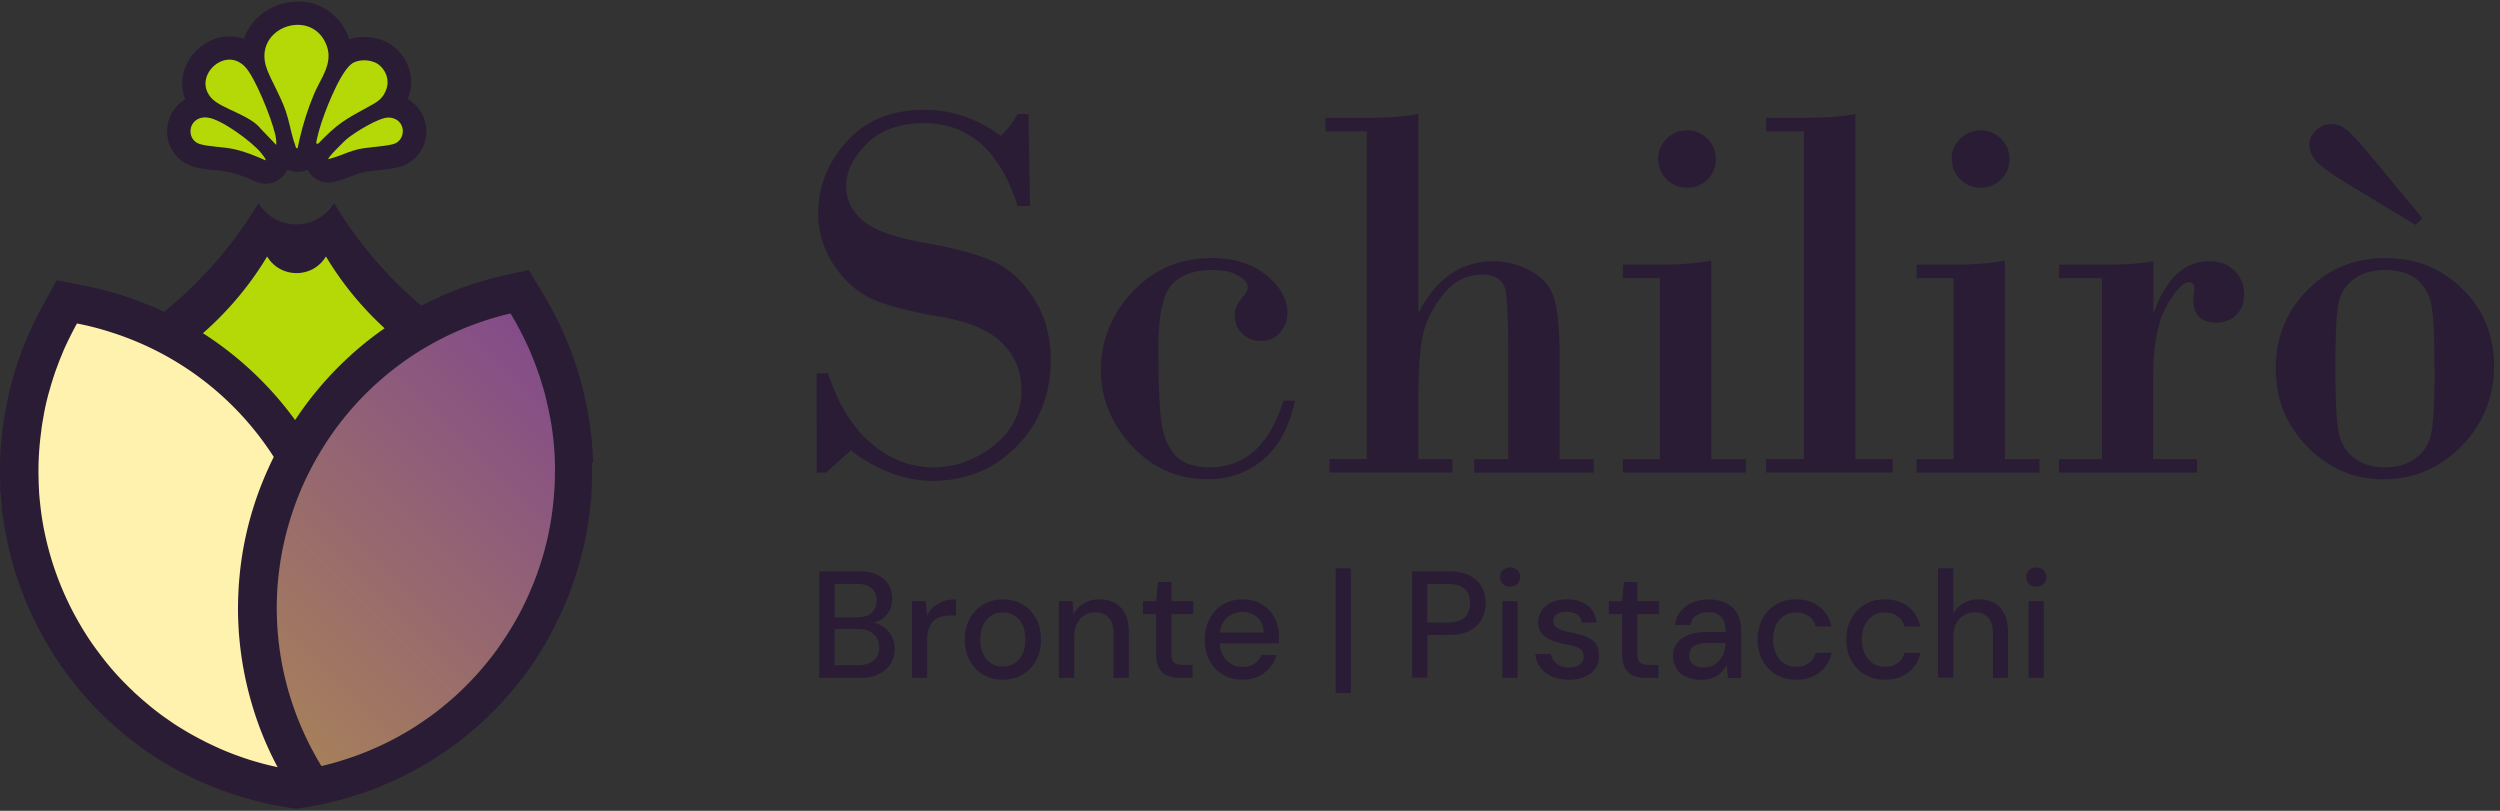
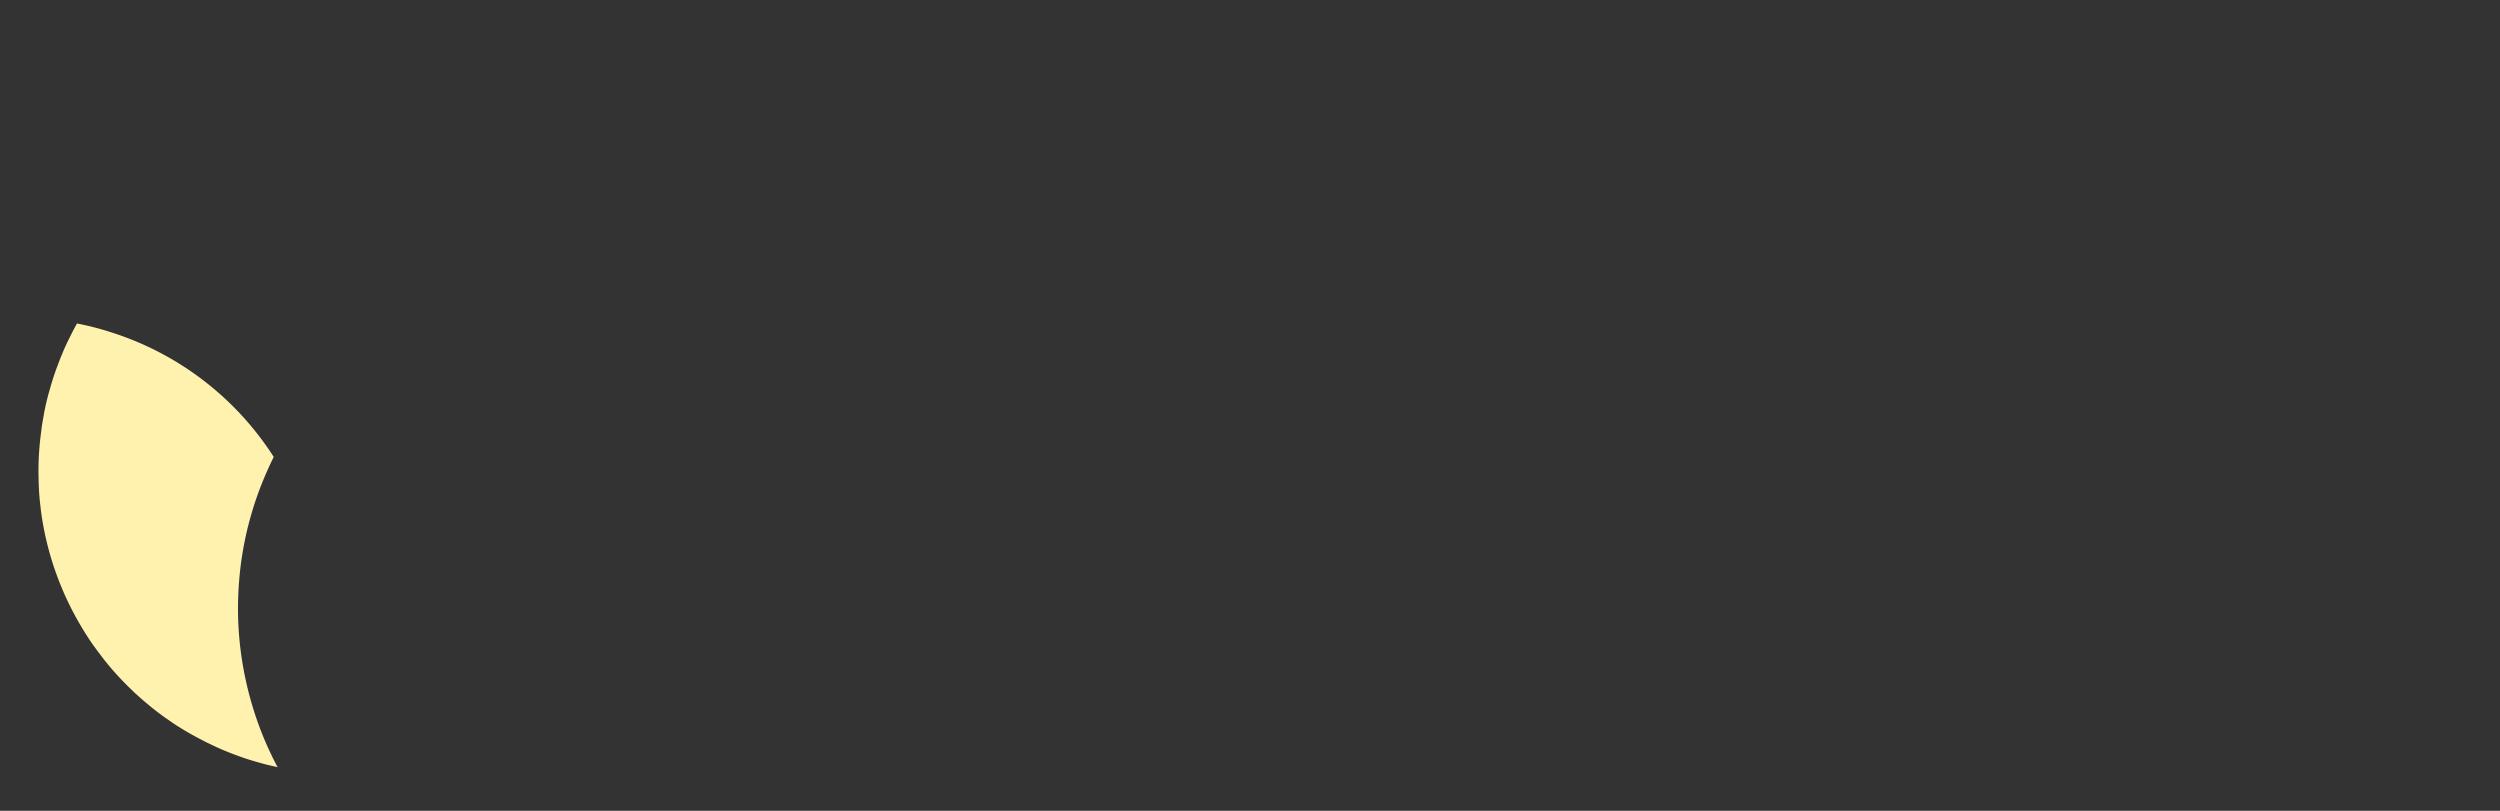
<svg xmlns="http://www.w3.org/2000/svg" width="296" height="96" fill="none">
  <rect width="100%" height="100%" fill="#333333" stroke="none" />
-   <path fill="#2A1C35" d="M97 80.26V67.64h4.67c.88 0 1.61.14 2.2.42s1.03.67 1.33 1.15c.29.49.44 1.04.44 1.65s-.14 1.17-.41 1.6c-.28.43-.64.77-1.09 1s-.93.37-1.45.41l.25-.18c.55.01 1.06.16 1.51.44.46.28.82.66 1.08 1.13s.4.99.4 1.55c0 .65-.16 1.23-.47 1.76-.31.52-.78.93-1.39 1.24q-.915.45-2.25.45H97m1.8-7.17h2.67c.76 0 1.33-.18 1.73-.53q.6-.525.6-1.47c0-.63-.2-1.08-.6-1.43s-.99-.53-1.78-.53h-2.61v3.96zm0 5.67h2.78c.79 0 1.41-.18 1.85-.55q.66-.555.66-1.56c0-.67-.23-1.19-.68-1.59s-1.07-.59-1.87-.59H98.8zM107.98 80.26v-9.08h1.62l.16 1.71c.2-.41.47-.75.79-1.04q.495-.42 1.14-.66c.43-.16.94-.23 1.51-.23v1.91h-.65c-.37 0-.73.04-1.06.13s-.63.24-.89.46-.46.51-.6.88-.22.84-.22 1.39v4.52h-1.8zM118.72 80.48c-.85 0-1.62-.2-2.3-.59s-1.21-.95-1.6-1.67-.59-1.54-.59-2.48.2-1.8.59-2.51c.4-.71.94-1.27 1.62-1.67s1.45-.59 2.31-.59 1.63.2 2.31.59 1.21.95 1.6 1.66.59 1.54.59 2.51-.2 1.8-.59 2.5c-.39.71-.93 1.26-1.61 1.66s-1.46.59-2.33.59m0-1.55c.49 0 .94-.12 1.34-.36s.73-.6.97-1.07c.25-.47.37-1.07.37-1.78s-.12-1.3-.36-1.78-.56-.83-.96-1.07-.84-.36-1.33-.36-.93.12-1.33.36-.74.6-.98 1.07-.37 1.07-.37 1.78.12 1.3.37 1.78.57.83.97 1.07.84.36 1.31.36M125.37 80.26v-9.08h1.62l.11 1.55q.435-.81 1.23-1.29c.53-.32 1.14-.48 1.82-.48.72 0 1.34.14 1.86.43s.92.72 1.21 1.31c.29.58.43 1.31.43 2.19v5.37h-1.8v-5.19c0-.84-.19-1.48-.56-1.91s-.91-.65-1.62-.65q-.705 0-1.26.33c-.37.22-.67.55-.89.98q-.33.645-.33 1.59v4.85h-1.82M139.68 80.26c-.57 0-1.06-.09-1.48-.27a1.93 1.93 0 0 1-.97-.9c-.23-.42-.34-.99-.34-1.71v-4.67h-1.57v-1.53h1.57l.22-2.27h1.59v2.27h2.58v1.53h-2.58v4.69q0 .78.33 1.05c.22.19.59.28 1.12.28h1.05v1.53h-1.52M147.11 80.48c-.87 0-1.63-.2-2.31-.59-.67-.4-1.2-.95-1.58-1.66s-.57-1.53-.57-2.47.19-1.8.57-2.51.9-1.27 1.58-1.68q1.005-.6 2.34-.6c.89 0 1.65.2 2.29.59s1.13.92 1.48 1.58.52 1.38.52 2.17v.39c0 .14-.02.29-.03.46h-7.43v-1.28h5.66c-.04-.76-.29-1.35-.76-1.78s-1.05-.64-1.75-.64q-.735 0-1.35.33c-.41.22-.74.55-.98.97-.25.43-.37.96-.37 1.61v.5c0 .67.12 1.24.37 1.7s.57.81.98 1.05c.41.23.85.35 1.33.35.58 0 1.05-.13 1.42-.38s.65-.59.83-1.03h1.8c-.16.55-.42 1.05-.79 1.49s-.83.78-1.38 1.04c-.55.25-1.17.38-1.88.38zM158.14 82.06V67.28h1.8v14.78zM167.19 80.26V67.64h4.31c1.01 0 1.84.17 2.49.5q.975.51 1.44 1.35c.31.57.47 1.21.47 1.93s-.15 1.31-.46 1.88-.78 1.03-1.43 1.37-1.48.51-2.5.51H169v5.06h-1.8zm1.8-6.56h2.43c.95 0 1.62-.21 2.03-.62.4-.42.6-.96.6-1.65 0-.73-.2-1.3-.6-1.69s-1.08-.59-2.03-.59h-2.43v4.56zM178.8 69.46c-.35 0-.63-.11-.86-.32-.22-.22-.33-.49-.33-.83s.11-.59.33-.8.51-.32.86-.32.62.11.85.32.34.48.34.8-.11.61-.34.83-.51.32-.85.32m-.92 10.8v-9.08h1.8v9.08zM185.77 80.48c-.77 0-1.44-.13-2.02-.38s-1.03-.61-1.37-1.06c-.34-.46-.54-.99-.61-1.6h1.84c.06.29.18.55.35.79s.42.43.72.58c.31.14.67.22 1.09.22.4 0 .72-.06.98-.17a1.175 1.175 0 0 0 .75-1.11c0-.34-.08-.59-.24-.77q-.24-.255-.72-.42c-.32-.1-.7-.2-1.14-.28-.42-.07-.83-.17-1.22-.3a5 5 0 0 1-1.05-.48c-.31-.19-.55-.43-.73-.73-.18-.29-.27-.66-.27-1.09 0-.52.14-.98.41-1.4.28-.42.67-.74 1.18-.97s1.11-.35 1.81-.35q1.515 0 2.43.72t1.08 2.04h-1.75c-.05-.41-.23-.72-.54-.95-.31-.22-.73-.33-1.24-.33s-.91.1-1.19.31q-.42.3-.42.81c0 .22.08.41.23.58s.39.31.69.42c.31.12.68.22 1.13.32q.96.18 1.71.45c.5.18.91.44 1.21.79q.45.525.45 1.5.015.84-.42 1.5c-.29.43-.71.77-1.24 1.01s-1.17.36-1.9.36zM194.84 80.26c-.57 0-1.06-.09-1.48-.27a1.93 1.93 0 0 1-.97-.9c-.23-.42-.34-.99-.34-1.71v-4.67h-1.57v-1.53h1.57l.22-2.27h1.59v2.27h2.58v1.53h-2.58v4.69q0 .78.33 1.05c.22.19.59.28 1.12.28h1.05v1.53h-1.52M201.41 80.48c-.75 0-1.36-.13-1.86-.38-.49-.25-.86-.59-1.1-1.02q-.36-.645-.36-1.38c0-.6.16-1.11.47-1.54s.76-.75 1.33-.98c.58-.23 1.27-.34 2.07-.34h2.36c0-.53-.08-.97-.23-1.32s-.39-.61-.69-.78c-.31-.17-.69-.26-1.16-.26-.54 0-1 .13-1.39.39q-.57.39-.72 1.14h-1.8c.07-.64.29-1.18.66-1.63s.84-.8 1.42-1.04c.58-.25 1.19-.37 1.84-.37.85 0 1.57.15 2.15.45s1.01.72 1.31 1.27c.29.55.44 1.2.44 1.96v5.62h-1.57l-.14-1.53c-.13.24-.29.47-.47.69s-.39.4-.64.56-.53.28-.85.37-.67.13-1.05.13zm.35-1.46c.38 0 .73-.08 1.05-.23.31-.16.58-.37.8-.64s.39-.58.5-.92.18-.69.19-1.05v-.05h-2.14c-.52 0-.93.06-1.25.19q-.48.195-.69.51c-.14.22-.22.47-.22.76s.07.56.21.77.34.38.6.5q.39.18.96.18zM212.64 80.48q-1.32 0-2.34-.6a4.3 4.3 0 0 1-1.61-1.67c-.39-.71-.59-1.53-.59-2.47s.2-1.78.59-2.5.93-1.27 1.61-1.68 1.47-.6 2.34-.6c1.11 0 2.03.29 2.78.87s1.22 1.36 1.42 2.34h-1.88c-.12-.53-.39-.94-.82-1.23s-.93-.43-1.52-.43c-.48 0-.93.12-1.33.37s-.74.61-.98 1.08c-.25.48-.37 1.06-.37 1.76 0 .52.07.98.22 1.38.14.4.34.74.59 1.02s.53.48.86.62c.32.14.67.21 1.03.21.4 0 .75-.06 1.07-.19q.48-.195.81-.57c.22-.25.38-.55.46-.9h1.88c-.2.96-.68 1.73-1.42 2.32-.75.58-1.67.87-2.78.87zM223.15 80.48q-1.32 0-2.34-.6a4.3 4.3 0 0 1-1.61-1.67c-.39-.71-.59-1.53-.59-2.47s.2-1.78.59-2.5.93-1.27 1.61-1.68 1.47-.6 2.34-.6c1.11 0 2.03.29 2.78.87s1.22 1.36 1.42 2.34h-1.88c-.12-.53-.39-.94-.82-1.23s-.93-.43-1.52-.43c-.48 0-.93.12-1.33.37s-.74.61-.98 1.08c-.25.48-.37 1.06-.37 1.76 0 .52.07.98.22 1.38.14.4.34.74.59 1.02s.53.48.86.62c.32.14.67.21 1.03.21.4 0 .75-.06 1.07-.19q.48-.195.81-.57c.22-.25.38-.55.46-.9h1.88c-.2.96-.68 1.73-1.42 2.32-.75.58-1.67.87-2.78.87zM229.46 80.26V67.28h1.8v5.37c.3-.53.72-.94 1.25-1.24.54-.3 1.13-.45 1.78-.45.72 0 1.34.15 1.86.44s.91.73 1.19 1.32c.28.58.41 1.31.41 2.19v5.35h-1.78V75.1c0-.85-.18-1.5-.54-1.94s-.9-.66-1.6-.66c-.48 0-.91.11-1.3.34-.38.23-.69.56-.92 1s-.34.97-.34 1.59v4.81h-1.8zM241.1 69.46c-.35 0-.63-.11-.86-.32-.22-.22-.33-.49-.33-.83s.11-.59.33-.8.51-.32.86-.32.62.11.85.32.34.48.34.8-.11.61-.34.83-.51.32-.85.32m-.92 10.8v-9.08h1.8v9.08zM121.77 13.49l.19 10.9h-1.47c-2.09-6.54-5.77-9.8-11.06-9.8q-4.38 0-6.81 2.43c-1.62 1.62-2.43 3.29-2.43 5.03 0 1.61.67 2.97 2.02 4.1s3.8 2 7.38 2.62q5.355.93 8.16 2.25c1.87.89 3.45 2.37 4.73 4.43 1.28 2.07 1.93 4.44 1.93 7.11 0 4.11-1.34 7.54-4.02 10.27-2.68 2.74-6.01 4.1-9.98 4.1-3.24 0-6.46-1.2-9.68-3.6l-2.94 2.63h-1.1V44.21h1.35c1.23 3.7 2.95 6.47 5.17 8.33 2.21 1.86 4.64 2.79 7.27 2.79s5.01-.86 7.19-2.58 3.27-3.9 3.27-6.53c0-2.21-.76-4.08-2.27-5.59s-3.97-2.56-7.36-3.13-6-1.24-7.82-2-3.37-2.09-4.67-3.98a10.9 10.9 0 0 1-1.94-6.28c0-3.17 1.13-6.01 3.38-8.5s5.31-3.74 9.18-3.74c3.24 0 6.25 1.02 9.05 3.07.77-.73 1.44-1.59 2-2.57h1.28zM151.97 47.44h1.35c-.63 3.03-1.86 5.34-3.7 6.92-1.84 1.59-4.05 2.38-6.64 2.38-3.53 0-6.51-1.31-8.96-3.93-2.44-2.62-3.67-5.63-3.67-9.04s1.25-6.59 3.76-9.24 5.62-3.98 9.33-3.98c2.65 0 4.81.67 6.48 2.02s2.51 2.86 2.51 4.53c0 .84-.29 1.59-.86 2.26s-1.32 1-2.24 1-1.64-.28-2.24-.85-.89-1.3-.89-2.22c0-.65.25-1.28.77-1.91.51-.63.77-1.05.77-1.28 0-.56-.39-1.06-1.16-1.49s-1.78-.64-3.01-.64c-2.17 0-3.79.58-4.84 1.75s-1.58 3.64-1.58 7.42.1 6.57.3 8.38.72 3.23 1.58 4.26 2.27 1.55 4.23 1.55c4.13 0 7.04-2.63 8.71-7.89M161.83 54.36V15.55h-4.89v-1.6h4.7c2.82 0 4.92-.16 6.3-.47v23.37h.12c2.09-3.95 5.01-5.92 8.77-5.92 1.52 0 3.01.39 4.45 1.17s2.36 1.91 2.77 3.37.61 3.8.61 7.02v11.87h4.04v1.6h-14.16v-1.6h4.04V41.89c0-3.38-.09-5.79-.28-7.22s-1.13-2.15-2.82-2.15c-1.82 0-3.35.78-4.59 2.33-1.24 1.56-2.05 3.14-2.41 4.76-.37 1.62-.55 4.27-.55 7.94v6.8h4.04v1.6h-14.56v-1.6h4.42zM202.61 30.87v23.49h4.1v1.6h-14.56v-1.6h4.38V32.94h-4.38v-1.6h4.45c2.13 0 4.13-.16 6.01-.47m-6.29-12.06c0-.92.34-1.71 1.02-2.38s1.48-1 2.4-1q1.38 0 2.4.99t1.02 2.4c0 .94-.33 1.8-1 2.44s-1.47.97-2.41.97-1.74-.33-2.41-.99-1-1.47-1-2.43zM213.58 54.36V15.55h-4.48v-1.6h4.29c2.88 0 4.98-.16 6.29-.47v40.87h4.42v1.6h-15v-1.6h4.48zM237.38 30.87v23.49h4.1v1.6h-14.56v-1.6h4.38V32.94h-4.38v-1.6h4.45c2.13 0 4.13-.16 6.01-.47m-6.3-12.06c0-.92.34-1.71 1.02-2.38s1.48-1 2.4-1q1.38 0 2.4.99t1.02 2.4c0 .94-.33 1.8-1 2.44s-1.47.97-2.41.97-1.74-.33-2.41-.99-1-1.47-1-2.43zM248.87 54.36V32.94h-5.07v-1.6h5.14c2.63 0 4.63-.14 6.01-.41v5.92h.12c1.46-3.95 3.62-5.92 6.48-5.92 1.25 0 2.26.38 3.02 1.14s1.14 1.69 1.14 2.77c0 1-.31 1.81-.92 2.43s-1.41.92-2.4.92c-1.8 0-2.69-.9-2.69-2.69l.12-1.35q0-.72-.66-.72c-.69 0-1.57.93-2.63 2.79s-1.6 4.7-1.6 8.52v9.62h5.2v1.6h-16.35v-1.6h5.09M269.45 43.59c0-3.61 1.24-6.69 3.73-9.22q3.72-3.81 9.24-3.81c3.68 0 6.63 1.22 9.13 3.65 2.49 2.43 3.74 5.48 3.74 9.13s-1.29 6.91-3.88 9.51q-3.885 3.9-9.18 3.9c-3.53 0-6.46-1.27-8.99-3.81s-3.79-5.65-3.79-9.35m16.57-16.95-7.83-4.73c-2.28-1.4-3.64-2.39-4.09-2.98-.45-.58-.67-1.18-.67-1.79q0-.975.78-1.71c.52-.49 1.1-.74 1.72-.74.75 0 1.41.24 1.97.72s1.45 1.44 2.66 2.88l6.26 7.55-.81.78zm2.22 16.95c0-3.84-.13-6.38-.39-7.61s-.85-2.21-1.75-2.93-2.16-1.08-3.74-1.08c-1.5 0-2.74.37-3.71 1.11s-1.57 1.73-1.8 2.96-.34 3.77-.34 7.61.14 6.42.42 7.67.9 2.23 1.85 2.94 2.15 1.07 3.59 1.07 2.68-.36 3.65-1.08 1.59-1.72 1.85-3.01c.26-1.28.39-3.84.39-7.66zM50.35 14.53a4.25 4.25 0 0 0-2.07-2.79c.18-.44.3-.9.36-1.37.21-1.7-.43-3.38-1.73-4.6-.95-.88-2.32-1.39-3.76-1.39-.63 0-1.24.09-1.8.28-.08-.24-.18-.49-.29-.75C39.98 1.57 37.8.18 35.26.18c-2.25 0-4.41 1.13-5.64 2.94-.32.47-.56.96-.73 1.48a5.2 5.2 0 0 0-1.71-.29c-2.22 0-4.3 1.43-5.19 3.55a5.22 5.22 0 0 0-.06 3.92c-1.1.64-1.88 1.74-2.09 3.09-.33 2.14.9 4.17 2.94 4.82.85.28 1.83.38 2.77.47.59.06 1.2.13 1.61.22 1.05.24 2.02.64 3.19 1.15.36.15.73.23 1.1.23.69 0 1.38-.26 1.91-.76.23-.22.49-.52.66-.91.41.18.77.24.96.26.09.01.18.01.27.01.42 0 .82-.09 1.17-.27a2.774 2.774 0 0 0 2.48 1.53c.22 0 .44-.02.66-.08.76-.18 1.44-.44 2.05-.67.52-.19 1.02-.38 1.47-.49.28-.07.99-.14 1.57-.21 1.57-.17 2.57-.29 3.36-.68 1.86-.9 2.83-2.93 2.36-4.95zm-18.91 4.45c-.47-.2-.92-.4-1.38-.58-.74-.29-1.48-.54-2.29-.73-1.26-.29-3.1-.29-4.15-.63-1.41-.46-1.41-2.48-.04-3.01.29-.11.63-.16 1.04-.1 1.63.21 5.18 2.84 6.25 4.13.11.13.67.81.57.91zm1.26-1.83-.92-.96-.9-.94c-1.22-1.6-4.58-2.36-5.76-3.55-.18-.18-.32-.36-.43-.55-1.41-2.32 1.66-5.26 3.91-3.6.16.11.3.24.44.39 1.16 1.24 3.04 5.9 3.51 7.85q.03.135.06.24c.07.37.13.72.09 1.1zm4.47-5.99c-.71 1.69-1.28 3.49-1.7 5.29-.09.37-.17.74-.24 1.12-.21-.02-.22-.21-.27-.36-.08-.23-.16-.48-.24-.73-.31-1.07-.52-2.28-.89-3.34-.6-1.75-1.54-3.25-2.18-4.84-.28-.71-.38-1.37-.33-1.96.28-3.52 5.55-4.88 7.22-1.27.23.5.34.97.36 1.42.08 1.66-1.05 3.06-1.72 4.67zm.72 5.64c-.13.14-.18.27-.42.21-.07-.07.09-.71.22-1.21.07-.27.13-.49.16-.58.46-1.64 2.28-6.44 3.72-7.6.07-.06.13-.1.19-.14.92-.53 2.44-.42 3.23.31 1.06.99 1.12 2.33.47 3.38-.27.43-.67.81-1.17 1.09-2.82 1.6-3.78 1.91-5.95 4.06-.15.15-.3.31-.46.47zm8.89.18c-.69.33-3.3.43-4.37.69-.77.18-1.5.48-2.23.76-.43.16-.86.3-1.3.41-.16-.13 1.97-2.21 2.18-2.38.93-.78 3.78-2.54 4.91-2.54.24 0 .46.03.65.11 1.36.45 1.44 2.34.16 2.96zM70.23 54.83v-.08c-.01-.14-.01-.29-.03-.44-.01-.42-.03-.83-.07-1.25q-.03-.585-.09-1.17c-.04-.39-.08-.78-.14-1.17-.02-.24-.06-.47-.11-.73-.03-.23-.07-.47-.11-.71-.04-.18-.06-.36-.09-.54l-.02-.12c-.07-.34-.13-.68-.21-1.03-.06-.29-.12-.57-.19-.86l-.13-.54c-.06-.22-.12-.44-.16-.66-.07-.29-.16-.58-.24-.87v-.02c-.08-.22-.14-.44-.22-.7-.02-.07-.04-.14-.07-.21-.03-.12-.07-.23-.1-.34l-.06-.18-.36-1.03c-.13-.34-.24-.68-.36-.98-.07-.16-.13-.32-.19-.48-.06-.15-.12-.3-.18-.44-.08-.21-.17-.4-.26-.6l-.02-.05-.14-.33-.09-.19-.03-.04-.19-.43-.11-.23-.13-.27c-.12-.24-.24-.49-.36-.71-.15-.28-.29-.57-.46-.87l-.06-.09c-.06-.12-.13-.25-.2-.37-.12-.23-.26-.48-.39-.71-.11-.17-.21-.34-.31-.51l-1.75-2.92-.18.04-3.23.72c-1.38.33-2.82.76-4.26 1.27-1.75.63-3.42 1.36-5.04 2.21a48.6 48.6 0 0 1-10.33-12.16c-2.03 3.37-6.92 3.37-8.95 0a48.9 48.9 0 0 1-11.19 12.88c-1.6-.76-3.26-1.41-4.98-1.96-1.49-.47-3-.86-4.48-1.14l-3.25-.63-1.66 3.01c-.07.13-.14.27-.21.39-.02.04-.04.07-.06.12-.14.23-.26.47-.37.71-.07.13-.13.26-.19.39l-.05.11c-.16.28-.28.58-.41.84-.13.28-.26.56-.38.84l-.38.88-.03.07-.09.21-.11.27v.04c-.08.21-.16.4-.24.61-.06.13-.11.3-.16.46-.06.16-.11.32-.17.48q-.18.495-.33.99c-.12.36-.22.72-.31 1.03l-.14.53c-.03.09-.05.21-.08.29-.05.21-.11.42-.17.62v.02c-.08.33-.16.67-.23 1.01l-.02.12c-.04.15-.06.29-.09.45l-.12.6c-.06.27-.11.54-.14.81-.06.34-.12.69-.17 1.04v.08c-.03.16-.06.32-.08.46v.09c-.03.25-.07.49-.09.73v.03c-.02.23-.05.46-.07.69a35 35 0 0 0-.17 3.41v.8c.01.13.02.27.02.41s0 .28.02.42v.2c0 .09 0 .17.01.26l-.05.27.1.58c.02.46.08.94.12 1.42V60l.03.72.08.19c.02.09.02.2.04.29l.09.61c.02.13.03.26.05.39.01.07.03.15.05.23.03.22.08.43.12.66.03.14.06.27.08.41 0 .04.01.09.02.14v.05c.17.79.34 1.56.54 2.34.08.32.17.65.27.98.08.28.17.57.26.84.02.03.02.06.02.08.2.59.39 1.2.63 1.79.11.3.22.6.33.89 0 .02.01.02.02.03q.585 1.515 1.32 2.97c.45.92.93 1.82 1.46 2.71.13.24.28.48.43.73.49.8 1.01 1.56 1.5 2.23.18.27.37.52.53.73.96 1.29 2 2.51 3.06 3.62.22.23.44.45.66.67.18.18.35.35.53.52l.14.13c.24.25.51.49.78.73.47.43.95.85 1.43 1.24.27.22.54.45.77.62.64.5 1.22.93 1.72 1.28.27.19.54.38.78.53.26.18.52.35.82.54.22.13.43.26.64.38q.795.48 1.62.93c.09.04.18.09.28.14.18.11.37.2.56.3.08.04.17.09.24.12.21.11.43.21.65.32.03.02.07.03.1.04l.4.2.44.2c.07.03.13.06.21.09.46.2.92.4 1.38.58.31.12.62.24.92.35.74.27 1.37.5 1.96.68.03 0 .04.01.07.02.29.09.6.18.94.28.47.14.92.26 1.43.38l.22.06.21.05c.19.04.38.09.58.13.33.08.67.14 1.01.21h.02c.33.07.67.12 1.01.18q.18.045.36.06l.33.06c.04 0 .1.02.14.02l.46.06.13.02q.195-.03.42-.06c.48-.07.94-.14 1.46-.24.08-.01.15-.03.23-.04h.05l.16-.04c.19-.04.38-.08.59-.12.33-.07.67-.14.99-.22H39c.33-.08.67-.17 1-.26.12-.02.25-.05.36-.09.11-.02.21-.05.31-.08.11-.03.21-.06.33-.1.08-.01.17-.04.26-.07.11-.03.2-.06.31-.09.42-.13.85-.28 1.29-.42.03 0 .05-.02.07-.02.13-.04.28-.09.42-.15.03 0 .04-.02.08-.02.67-.23 1.32-.49 1.96-.76.02-.01.03-.02.03-.02.33-.14.66-.29.99-.43q.48-.21.96-.45c.64-.31 1.28-.63 1.9-.98.63-.34 1.26-.71 1.85-1.08q.405-.24.81-.51c.55-.36 1.08-.73 1.62-1.12a22.678 22.678 0 0 0 1.39-1.05c.3-.25.61-.5.91-.76.14-.12.29-.23.43-.36 1.07-.92 2.12-1.95 3.06-2.97.24-.25.47-.51.71-.78.53-.6 1.01-1.18 1.47-1.76.31-.39.61-.79.94-1.25l.14-.19c.12-.17.24-.35.37-.53l.13-.21q.18-.24.33-.48c.16-.23.32-.48.48-.76.18-.26.33-.53.49-.79.09-.17.44-.76.44-.76q.21-.36.39-.72v-.02c.11-.17.21-.36.29-.53l.23-.46c.12-.23.23-.47.35-.71s.24-.5.36-.76c.25-.54.47-1.08.72-1.67q.345-.84.63-1.68c.12-.31.22-.62.32-.93.09-.3.19-.61.28-.92.13-.44.26-.88.37-1.31.15-.59.3-1.18.43-1.78l.09-.4.05-.31.09-.44c.05-.29.11-.58.16-.89.01-.04.01-.11.02-.16.01-.07.03-.14.03-.21.03-.19.06-.39.08-.54.02-.13.03-.26.04-.39.06-.41.1-.82.14-1.19 0-.13.02-.26.04-.4l.07-.21v-.69c.03-.54.06-1.11.07-1.7v-1.94zM31.64 30.38c1.57 2.62 5.39 2.62 6.96 0a38 38 0 0 0 6.94 8.49c-4.2 2.92-7.79 6.62-10.59 10.86a40.5 40.5 0 0 0-10.91-10.28c2.98-2.61 5.56-5.68 7.6-9.08zm1.02 60.4c-.26-.05-.51-.11-.77-.17-.46-.11-.9-.23-1.36-.36-.31-.09-.63-.18-.94-.28-.59-.18-1.17-.39-1.74-.6-.76-.28-1.51-.59-2.23-.92-.26-.12-.51-.24-.76-.36-.28-.13-.57-.27-.84-.42-.46-.23-.92-.48-1.37-.73l-.02-.01c-.48-.27-.94-.55-1.41-.84-.23-.14-.46-.29-.68-.44-.23-.16-.46-.31-.68-.47-.53-.36-1.04-.74-1.55-1.14-.23-.18-.46-.36-.68-.55-.44-.36-.88-.74-1.31-1.13a9 9 0 0 1-.63-.59c-.21-.2-.42-.39-.62-.6-.21-.21-.41-.41-.61-.62-.97-1-1.87-2.07-2.7-3.19-.16-.21-.32-.42-.47-.63-.47-.64-.92-1.32-1.34-2-.13-.21-.26-.42-.38-.63A36 36 0 0 1 5 61.52c-.09-.57-.17-1.15-.23-1.74-.01-.03 0-.05-.01-.07-.06-.54-.11-1.08-.14-1.62 0-.02-.01-.04 0-.07-.02-.3-.03-.59-.04-.89-.01-.29-.01-.59-.02-.89-.02-1.19.03-2.39.14-3.6.05-.59.13-1.19.21-1.78v-.07c.08-.58.18-1.16.29-1.73v-.07c.12-.59.24-1.18.39-1.77.07-.27.13-.52.21-.79.05-.17.1-.34.15-.52.08-.29.17-.58.26-.87.09-.3.19-.59.29-.89.1-.29.21-.59.32-.87.1-.28.21-.56.31-.83a.1.1 0 0 0 .03-.07c.12-.27.23-.54.34-.82.12-.28.25-.56.38-.84.12-.25.24-.51.37-.76.07-.14.14-.29.22-.44.11-.22.22-.44.33-.64.1-.2.21-.38.31-.58 1.33.26 2.65.59 3.97 1.02A35.65 35.65 0 0 1 32.41 54.1c-.72 1.46-1.36 2.95-1.91 4.48-1.11 3.12-1.85 6.4-2.15 9.77-.54 5.86.21 11.67 2.2 17.26.65 1.81 1.43 3.56 2.33 5.25-.08-.02-.16-.03-.24-.06zm33.03-34.07c-.01.54-.04 1.08-.08 1.62 0 .02 0 .04-.01.07-.02.29-.04.58-.07.88-.05.49-.11.97-.17 1.46l-.09.65c-.06.32-.11.62-.16.94-.05.23-.09.47-.14.71a36 36 0 0 1-1.88 6.2c-.21.49-.41.98-.63 1.46-.11.24-.23.49-.34.72-.13.27-.26.53-.39.79q-.165.33-.33.63c-.13.24-.26.47-.39.7s-.26.46-.41.69c-.13.23-.27.46-.42.68-.14.24-.28.46-.44.68-.14.22-.29.43-.44.66-.15.22-.31.44-.46.66-.26.36-.52.7-.79 1.04-.43.55-.87 1.08-1.33 1.6-.19.22-.38.43-.58.64-.87.94-1.78 1.83-2.75 2.67-.41.35-.82.69-1.23 1.03-.21.16-.43.33-.64.5-.87.65-1.78 1.27-2.71 1.86a36.2 36.2 0 0 1-6.83 3.29c-.66.23-1.31.44-1.96.64-.24.07-.49.14-.74.21-.12.03-.24.07-.36.09-.29.08-.58.15-.87.22v-.02q-1.275-2.085-2.28-4.38a35.672 35.672 0 0 1-2.85-17.55c.31-3.31 1.07-6.54 2.25-9.61.68-1.78 1.52-3.51 2.48-5.16a35.58 35.58 0 0 1 18.86-15.7c1.31-.47 2.61-.86 3.93-1.16.12.19.23.37.33.56q.195.315.36.63c.09.14.16.29.24.43.13.25.27.5.39.75.14.27.27.54.41.82.13.27.25.54.38.81 0 .02.02.05.03.07.12.27.24.53.34.81.12.29.24.57.35.87.11.28.22.58.33.87.09.28.19.56.29.83.05.16.1.31.14.47l.27.86c.17.58.32 1.17.46 1.76v.03c0 .01 0 .03.01.04q.195.855.36 1.71c0 .03.01.05.02.08q.165.885.27 1.77c.16 1.19.25 2.4.28 3.58 0 .29.02.59.02.89 0 .32 0 .64-.01.96z" />
  <path fill="#FFF2AE" d="M32.9 90.84c-.08-.02-.16-.03-.24-.06-.26-.05-.51-.11-.77-.17-.46-.11-.9-.23-1.36-.36-.31-.09-.63-.18-.94-.28-.59-.18-1.17-.39-1.74-.6-.76-.28-1.51-.59-2.23-.92-.26-.12-.51-.24-.76-.36-.28-.13-.57-.27-.84-.42-.46-.23-.92-.48-1.37-.73l-.02-.01c-.48-.27-.94-.55-1.41-.84-.23-.14-.46-.29-.68-.44-.23-.16-.46-.31-.68-.47-.53-.36-1.04-.74-1.55-1.14-.23-.18-.46-.36-.68-.55a34 34 0 0 1-1.31-1.13c-.22-.19-.43-.38-.63-.59-.21-.2-.42-.39-.62-.6-.21-.21-.41-.41-.61-.62-.97-1-1.87-2.07-2.7-3.19-.16-.21-.32-.42-.47-.63-.47-.64-.92-1.32-1.34-2-.13-.21-.26-.42-.38-.63A36 36 0 0 1 5 61.52c-.09-.57-.17-1.15-.23-1.74-.01-.03 0-.05-.01-.07-.06-.54-.11-1.08-.14-1.62 0-.02-.01-.04 0-.07-.02-.3-.03-.59-.04-.89-.01-.29-.01-.59-.02-.89-.02-1.19.03-2.39.14-3.6.05-.59.13-1.19.21-1.78v-.07c.08-.58.18-1.16.29-1.73v-.07c.12-.59.24-1.18.39-1.77.07-.27.13-.52.21-.79.05-.17.1-.34.15-.52.08-.29.17-.58.26-.87.09-.3.19-.59.29-.89.1-.29.21-.59.32-.87.1-.28.21-.56.31-.83a.1.1 0 0 0 .03-.07c.12-.27.23-.54.34-.82.12-.28.25-.56.38-.84.12-.25.24-.51.37-.76.07-.14.14-.29.22-.44.11-.22.22-.44.33-.64.1-.2.21-.38.31-.58 1.33.26 2.65.59 3.97 1.02A35.65 35.65 0 0 1 32.41 54.1c-.72 1.46-1.36 2.95-1.91 4.48-1.11 3.12-1.85 6.4-2.15 9.77-.54 5.86.21 11.67 2.2 17.26.65 1.81 1.43 3.56 2.33 5.25z" />
-   <path fill="#B5D907" d="M45.53 38.87c-4.2 2.92-7.79 6.62-10.59 10.86a40.5 40.5 0 0 0-10.91-10.28c2.98-2.61 5.56-5.68 7.6-9.08 1.57 2.62 5.39 2.62 6.96 0a38 38 0 0 0 6.94 8.49z" />
-   <path fill="url(#a)" d="M65.7 55.75c0 .32 0 .64-.01.96-.01.54-.04 1.08-.08 1.62 0 .02 0 .04-.01.07-.02.29-.04.58-.07.88-.05.49-.11.97-.17 1.46l-.09.65c-.06.32-.11.62-.16.94-.05.23-.09.47-.14.71a36 36 0 0 1-1.88 6.2c-.21.49-.41.98-.63 1.46-.11.24-.23.49-.34.72-.13.27-.26.53-.39.79q-.165.33-.33.63c-.13.24-.26.47-.39.7s-.26.46-.41.69c-.13.23-.27.46-.42.68-.14.24-.28.46-.44.68-.14.22-.29.43-.44.66-.15.22-.31.44-.46.66-.26.36-.52.7-.79 1.04-.43.55-.87 1.08-1.33 1.6-.19.22-.38.43-.58.64-.87.94-1.78 1.83-2.75 2.67-.41.35-.82.69-1.23 1.03-.21.16-.43.33-.64.5-.87.65-1.78 1.27-2.71 1.86a36.2 36.2 0 0 1-6.83 3.29c-.66.23-1.31.44-1.96.64-.24.07-.49.14-.74.21-.12.03-.24.07-.36.09-.29.08-.58.15-.87.22v-.02q-1.275-2.085-2.28-4.38a35.672 35.672 0 0 1-2.85-17.55c.31-3.31 1.07-6.54 2.25-9.61.68-1.78 1.52-3.51 2.48-5.16a35.58 35.58 0 0 1 18.86-15.7c1.31-.47 2.61-.86 3.93-1.16.12.19.23.37.33.56q.195.315.36.63c.09.14.16.29.24.43.13.25.27.5.39.75.14.27.27.54.41.82.13.27.25.54.38.81 0 .02.02.05.03.07.12.27.24.53.34.81.12.29.24.57.35.87.11.28.22.58.33.87.09.28.19.56.29.83.05.16.1.31.14.47l.27.86c.17.58.32 1.17.46 1.76v.03c0 .01 0 .03.01.04q.195.855.36 1.71c0 .03.01.05.02.08q.165.885.27 1.77c.16 1.19.25 2.4.28 3.58 0 .29.02.59.02.89z" />
-   <path fill="#B5D907" d="M38.89 6.49c.08 1.66-1.05 3.06-1.72 4.67-.71 1.69-1.28 3.49-1.7 5.29-.09.37-.17.74-.24 1.12-.21-.02-.22-.21-.27-.36-.08-.23-.16-.48-.24-.73-.31-1.07-.52-2.28-.89-3.34-.6-1.75-1.54-3.25-2.18-4.84-.28-.71-.38-1.37-.33-1.96.28-3.52 5.55-4.88 7.22-1.27.23.5.34.97.36 1.42zM32.7 17.15l-.92-.96-.9-.94c-1.22-1.6-4.58-2.36-5.76-3.55-.18-.18-.32-.36-.43-.55-1.41-2.32 1.66-5.26 3.91-3.6.16.11.3.24.44.39 1.16 1.24 3.04 5.9 3.51 7.85q.03.135.06.24c.07.37.13.72.09 1.1zM45.47 11.17c-.27.43-.67.81-1.17 1.09-2.82 1.6-3.78 1.91-5.95 4.06-.15.15-.3.31-.46.47-.13.14-.18.27-.42.21-.07-.07.09-.71.22-1.21.07-.27.13-.49.16-.58.46-1.64 2.28-6.44 3.72-7.6.07-.06.13-.1.19-.14.92-.53 2.44-.42 3.23.31 1.06.99 1.12 2.33.47 3.38zM31.44 18.98c-.47-.2-.92-.4-1.38-.58-.74-.29-1.48-.54-2.29-.73-1.26-.29-3.1-.29-4.15-.63-1.41-.46-1.41-2.48-.04-3.01.29-.11.63-.16 1.04-.1 1.63.21 5.18 2.84 6.25 4.13.11.13.67.81.57.91zM46.78 16.98c-.69.33-3.3.43-4.37.69-.77.18-1.5.48-2.23.76-.43.16-.86.3-1.3.41-.16-.13 1.97-2.21 2.18-2.38.93-.78 3.78-2.54 4.91-2.54.24 0 .46.03.65.11 1.36.45 1.44 2.34.16 2.96z" />
  <defs>
    <linearGradient id="a" x1="30.23" x2="78.59" y1="82.89" y2="34.53" gradientUnits="userSpaceOnUse">
      <stop stop-color="#A67F5B" />
      <stop offset="1" stop-color="#7A3E96" />
    </linearGradient>
  </defs>
</svg>